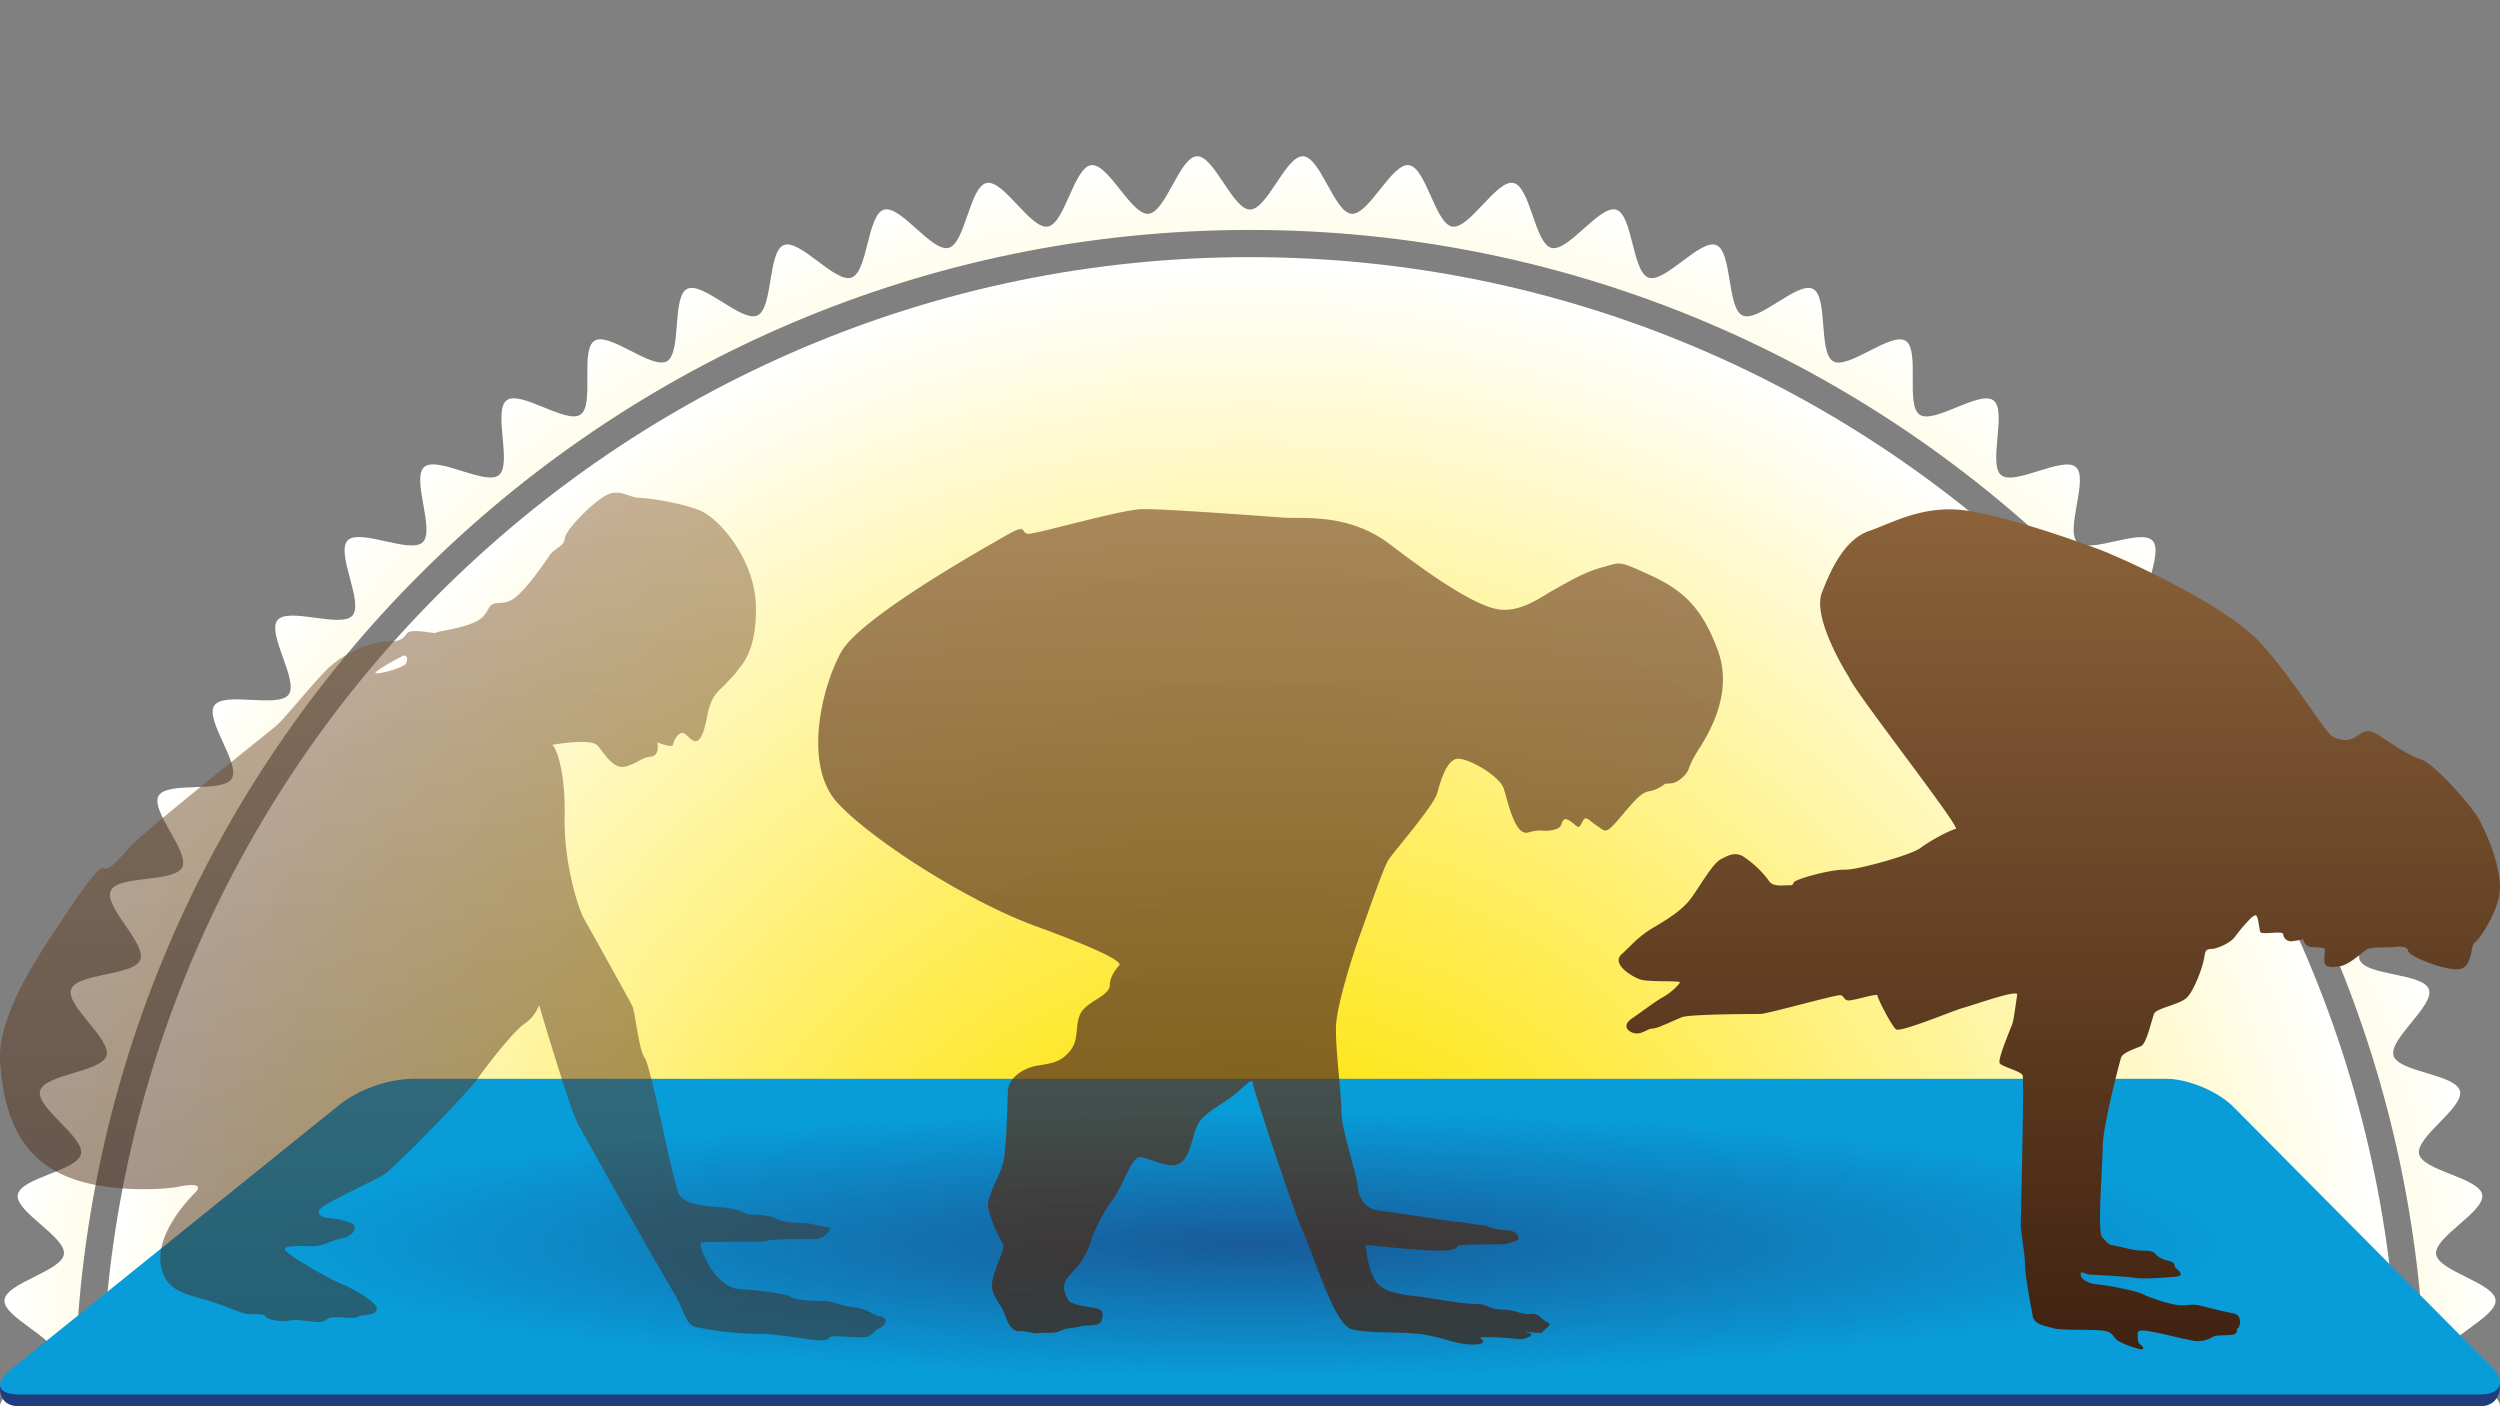
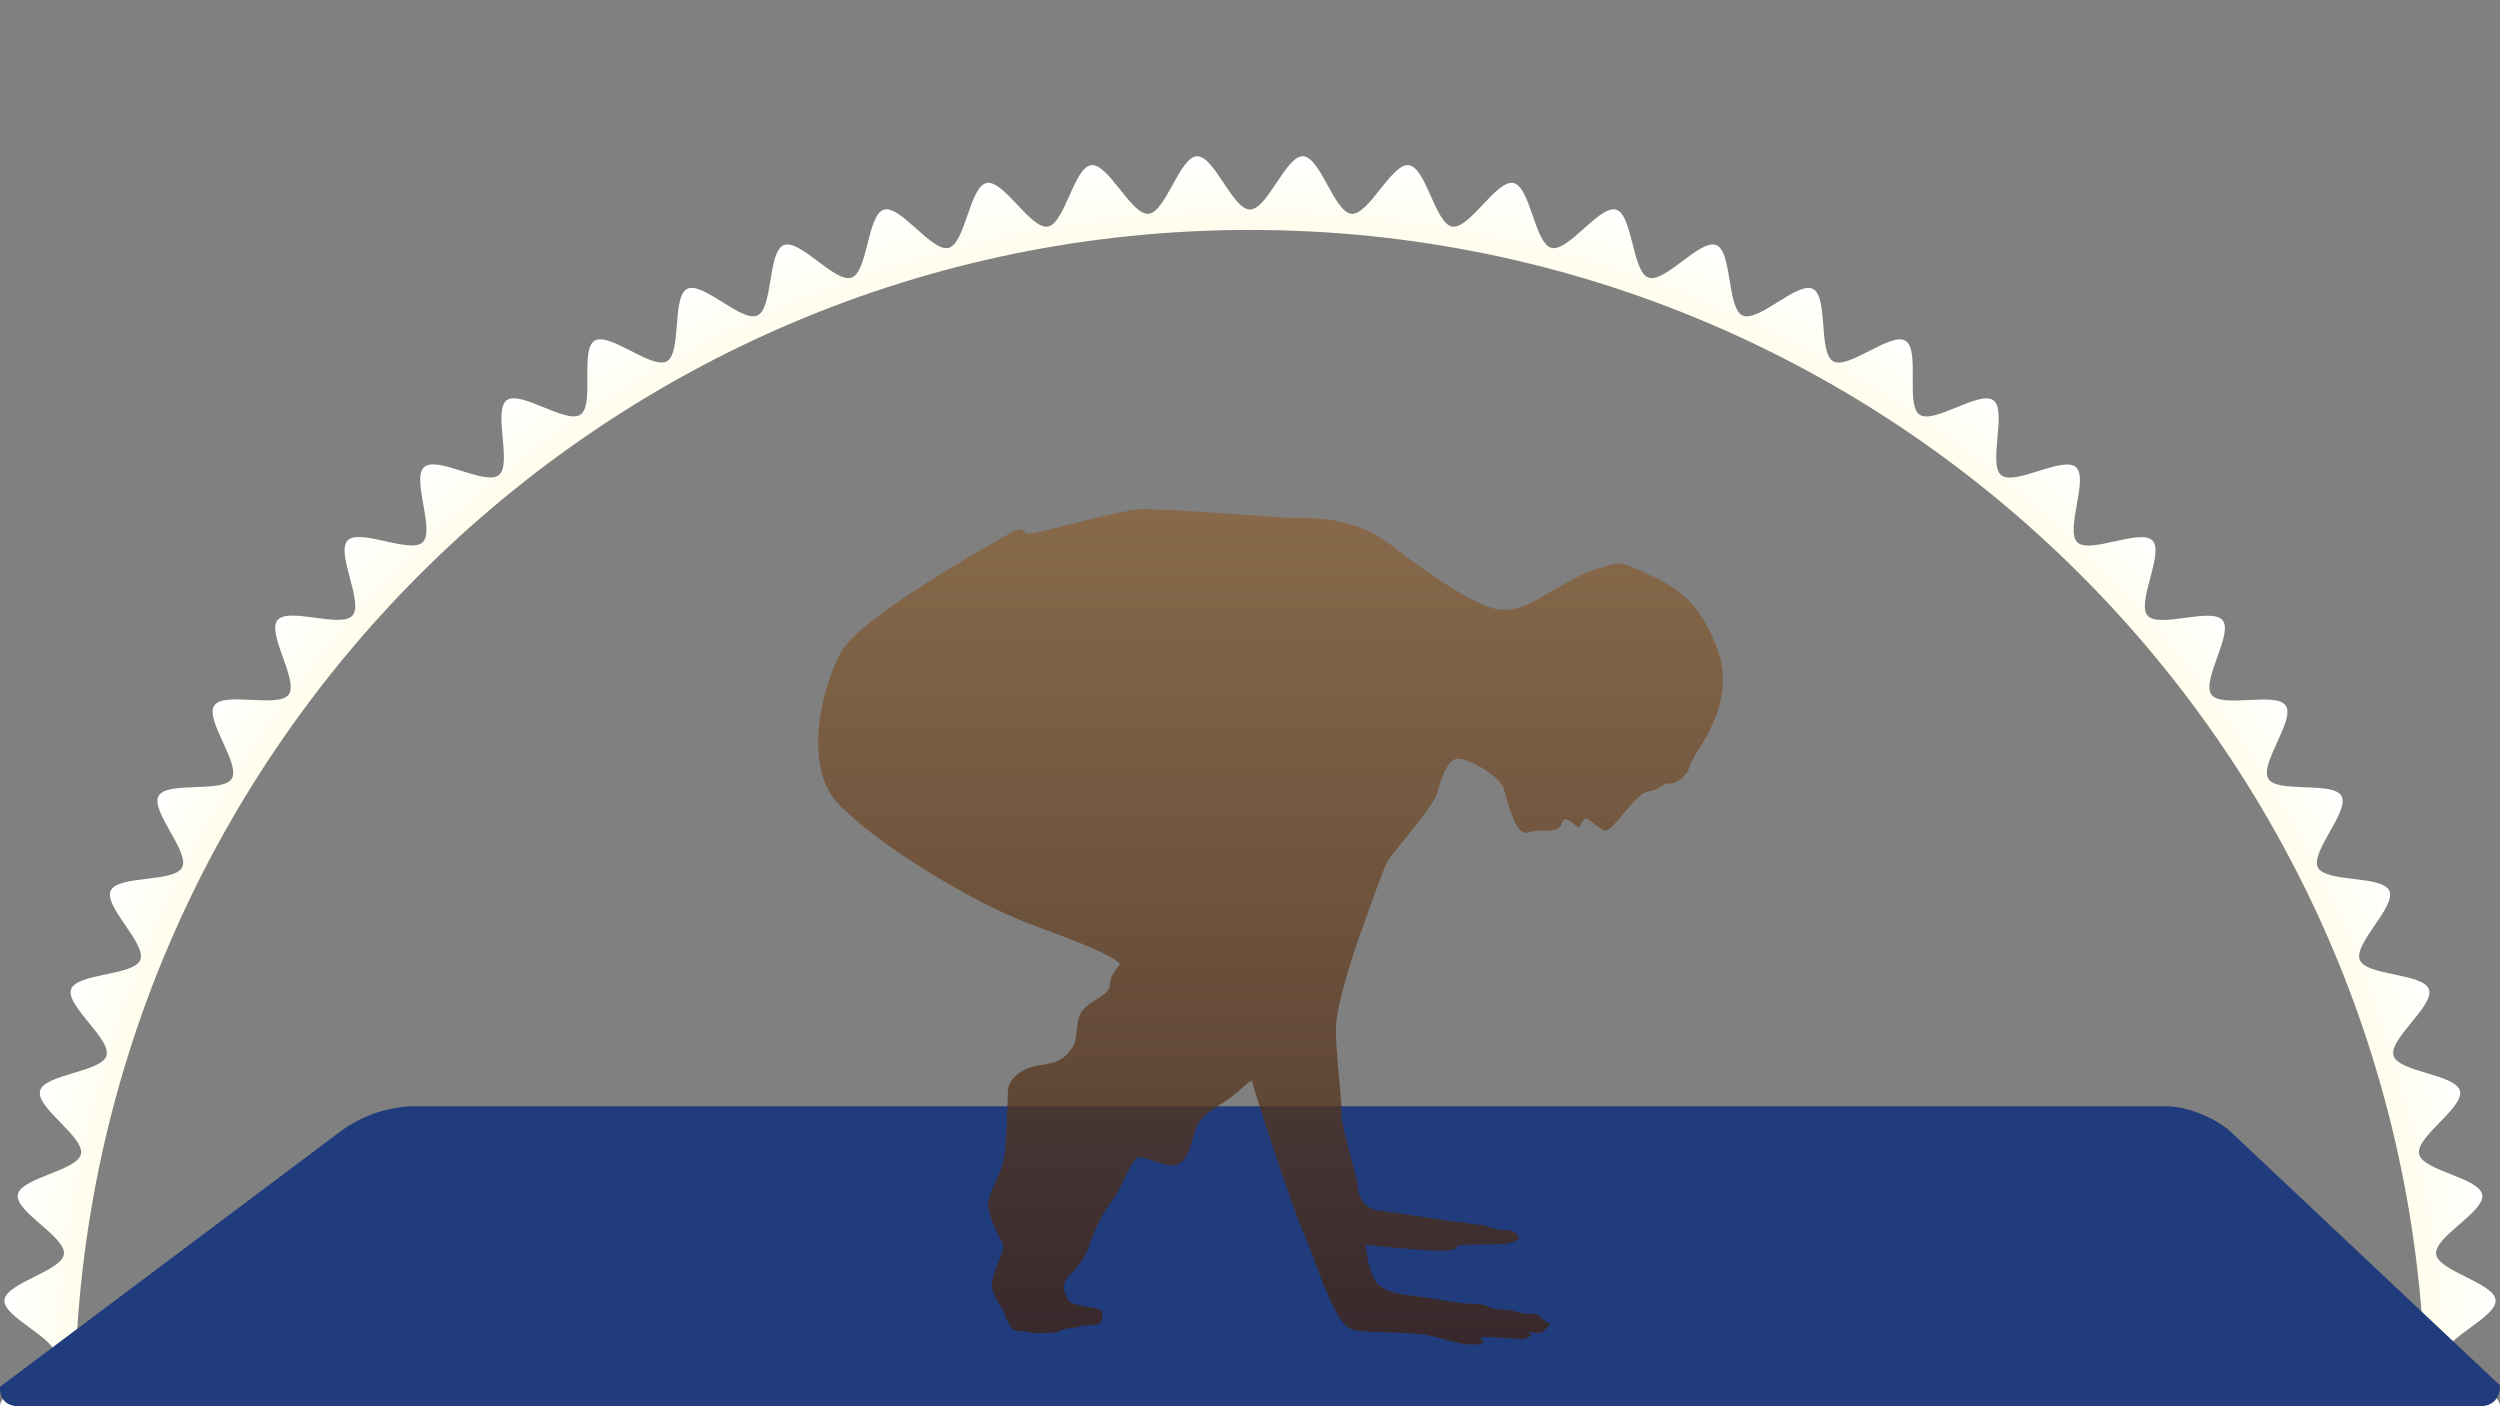
<svg xmlns="http://www.w3.org/2000/svg" xmlns:xlink="http://www.w3.org/1999/xlink" width="640" height="360" viewBox="0 0 640 360">
  <rect x="0" y="0" width="640" height="360" fill="#808080" stroke="none" />
  <defs>
    <style>.cls-1{fill:none;}.cls-2{clip-path:url(#clip-path);}.cls-3{fill:url(#Nouvelle_nuance_de_dégradé_2);}.cls-4{fill:url(#Nouvelle_nuance_de_dégradé_2-2);}.cls-5{fill:#203c7c;}.cls-6{fill:#089cd8;}.cls-7{clip-path:url(#clip-path-2);}.cls-8{opacity:0.68;fill:url(#Dégradé_sans_nom_27);}.cls-9{fill:url(#Nouvelle_nuance_de_dégradé_1);}.cls-10{opacity:0.5;fill:url(#Nouvelle_nuance_de_dégradé_1-2);}.cls-11{opacity:0.75;fill:url(#Nouvelle_nuance_de_dégradé_1-3);}</style>
    <clipPath id="clip-path">
      <rect class="cls-1" width="640" height="360" />
    </clipPath>
    <radialGradient id="Nouvelle_nuance_de_dégradé_2" cx="320" cy="360" r="320" gradientUnits="userSpaceOnUse">
      <stop offset="0.2" stop-color="#fee300" />
      <stop offset="1" stop-color="#fff" />
    </radialGradient>
    <radialGradient id="Nouvelle_nuance_de_dégradé_2-2" cy="360" r="294.042" xlink:href="#Nouvelle_nuance_de_dégradé_2" />
    <clipPath id="clip-path-2">
      <polygon class="cls-1" points="639.999 359.927 0.001 359.927 105.11 275.912 554.744 275.912 639.999 359.927" />
    </clipPath>
    <radialGradient id="Dégradé_sans_nom_27" cx="-174.275" cy="1707.376" r="231.948" gradientTransform="translate(507.089 67.427) scale(1.073 0.147)" gradientUnits="userSpaceOnUse">
      <stop offset="0" stop-color="#203c7c" />
      <stop offset="1" stop-color="#203c7c" stop-opacity="0" />
    </radialGradient>
    <linearGradient id="Nouvelle_nuance_de_dégradé_1" x1="527.187" y1="345.425" x2="527.187" y2="130.398" gradientUnits="userSpaceOnUse">
      <stop offset="0" stop-color="#402211" />
      <stop offset="1" stop-color="#8b6239" />
    </linearGradient>
    <linearGradient id="Nouvelle_nuance_de_dégradé_1-2" x1="113.357" y1="343.121" x2="113.357" y2="126.133" xlink:href="#Nouvelle_nuance_de_dégradé_1" />
    <linearGradient id="Nouvelle_nuance_de_dégradé_1-3" x1="325.264" y1="344.216" x2="325.264" y2="130.335" xlink:href="#Nouvelle_nuance_de_dégradé_1" />
  </defs>
  <g id="Fond">
    <g class="cls-2">
      <path class="cls-3" d="M625.816,373.014C626,368.602,640,364.457,640,360s-14-8.603-14.184-13.016c-.185-4.452,13.418-9.754,13.049-14.156-.372-4.435-14.67-7.386-15.225-11.767-.56-4.416,12.548-10.848,11.807-15.206-.746-4.385-15.243-6.11-16.169-10.432-.932-4.347,11.581-11.872,10.471-16.15-1.116-4.303-15.707-4.783-16.999-9.011-1.299-4.25,10.526-12.819,9.053-16.991-1.479-4.189-16.058-3.42-17.708-7.526-1.656-4.121,9.395-13.668,7.571-17.7-1.83-4.045-16.29-2.034-18.284-5.985-2-3.962,8.198-14.417,6.037-18.281-2.166-3.873-16.403-.638-18.726-4.408-2.328-3.777,6.947-15.06,4.465-18.728-2.486-3.674-16.397.756-19.032-2.805-2.638-3.565,5.65-15.593,2.866-19.04-2.786-3.449-16.274,2.14-19.201-1.187-2.928-3.328,4.316-16.014,1.25-19.214s-16.035,3.507-19.233.438,2.953-16.32-.372-19.251-15.682,4.848-19.128,2.059c-3.443-2.787,1.568-16.511-1.994-19.152-3.558-2.638-15.216,6.157-18.887,3.668-3.666-2.485.168-16.584-3.606-18.915C484.052,84.918,473.18,94.67,469.31,92.5c-3.861-2.164-1.238-16.538-5.198-18.54-3.949-1.997-13.953,8.645-17.995,6.812-4.029-1.826-2.639-16.372-6.757-18.03-4.103-1.652-13.162,9.805-17.349,8.324-4.168-1.474-4.023-16.085-8.271-17.385-4.226-1.294-12.273,10.896-16.573,9.778-4.276-1.111-5.38-15.681-9.724-16.614-4.319-.927-11.297,11.906-15.679,11.159-4.353-.742-6.693-15.165-11.105-15.725-4.379-.556-10.244,12.824-14.678,12.452-4.398-.37-7.948-14.544-12.396-14.729-4.408-.184-9.13,13.642-13.583,13.642s-9.176-13.826-13.585-13.642c-4.449.186-8,14.36-12.399,14.73-4.431.373-10.294-13.008-14.671-12.452-4.412.56-6.753,14.983-11.106,15.726-4.382.747-11.359-12.087-15.677-11.16-4.344.933-5.446,15.502-9.721,16.614-4.299,1.117-12.345-11.074-16.57-9.781-4.247,1.3-4.103,15.912-8.271,17.385-4.186,1.481-13.244-9.977-17.346-8.326C196.537,64.394,197.928,78.94,193.9,80.765c-4.042,1.831-14.043-8.812-17.991-6.816-3.959,2.002-1.335,16.375-5.196,18.538-3.87,2.168-14.739-7.585-18.505-5.26-3.774,2.33.059,16.429-3.606,18.913-3.671,2.488-15.327-6.309-18.885-3.672-3.562,2.641,1.448,16.365-1.996,19.151-3.446,2.788-15.804-4.991-19.127-2.062-3.325,2.931,2.824,16.183-.374,19.251s-16.167-3.641-19.233-.44,4.177,15.887,1.248,19.215c-2.928,3.326-16.416-2.265-19.202,1.185-2.784,3.446,5.502,15.476,2.864,19.041-2.636,3.561-16.548-.87-19.034,2.804-2.483,3.669,6.79,14.954,4.462,18.731-2.324,3.77-16.561.535-18.728,4.409-2.162,3.865,8.035,14.321,6.034,18.285-1.995,3.953-16.456,1.942-18.286,5.988-1.825,4.033,9.225,13.582,7.568,17.704-1.65,4.106-16.229,3.337-17.709,7.528-1.473,4.171,10.351,12.74,9.052,16.991-1.292,4.23-15.884,4.71-17,9.014-1.111,4.28,11.402,11.806,10.47,16.155-.926,4.322-15.423,6.048-16.17,10.434-.741,4.356,12.367,10.789,11.807,15.204-.555,4.383-14.854,7.335-15.226,11.773-.369,4.401,13.235,9.702,13.049,14.153C14,351.398,0,355.543,0,360s14,8.603,14.184,13.015C14.37,377.468.766,382.77,1.136,387.172c.372,4.435,14.671,7.386,15.225,11.767.56,4.416-12.548,10.849-11.807,15.206.746,4.386,15.243,6.111,16.169,10.432.932,4.347-11.581,11.872-10.471,16.15,1.116,4.302,15.707,4.783,16.999,9.011,1.299,4.25-10.526,12.819-9.053,16.991,1.479,4.19,16.058,3.42,17.708,7.526,1.656,4.121-9.395,13.668-7.571,17.7,1.83,4.045,16.29,2.034,18.284,5.985,2,3.963-8.198,14.417-6.037,18.281,2.166,3.873,16.403.639,18.726,4.408,2.328,3.777-6.947,15.06-4.465,18.729,2.486,3.674,16.397-.756,19.032,2.805,2.638,3.565-5.65,15.593-2.866,19.04,2.786,3.45,16.274-2.14,19.201,1.187,2.928,3.328-4.316,16.014-1.25,19.214s16.035-3.506,19.233-.438-2.953,16.32.372,19.252c3.324,2.93,15.682-4.848,19.128-2.059,3.443,2.787-1.568,16.511,1.994,19.152,3.558,2.638,15.216-6.156,18.887-3.668,3.666,2.485-.168,16.584,3.606,18.915,3.767,2.327,14.638-7.425,18.509-5.256,3.861,2.164,1.238,16.538,5.198,18.54,3.949,1.997,13.953-8.645,17.995-6.813,4.029,1.826,2.639,16.372,6.757,18.03,4.103,1.652,13.162-9.805,17.349-8.325,4.168,1.474,4.023,16.085,8.271,17.386,4.226,1.294,12.273-10.896,16.573-9.779,4.276,1.112,5.38,15.682,9.724,16.614,4.319.927,11.297-11.906,15.679-11.159,4.353.742,6.693,15.165,11.105,15.726,4.379.556,10.244-12.825,14.678-12.451,4.398.37,7.948,14.543,12.396,14.729,4.408.184,9.13-13.642,13.583-13.642s9.176,13.826,13.585,13.642c4.449-.186,8-14.36,12.399-14.73,4.431-.373,10.294,13.008,14.671,12.452,4.412-.56,6.753-14.983,11.106-15.725,4.382-.747,11.359,12.087,15.677,11.16,4.344-.932,5.446-15.502,9.721-16.613,4.299-1.117,12.345,11.074,16.57,9.78,4.247-1.3,4.103-15.911,8.271-17.385,4.186-1.48,13.244,9.978,17.346,8.326,4.117-1.657,2.726-16.203,6.755-18.028,4.042-1.832,14.043,8.811,17.991,6.815,3.959-2.002,1.335-16.375,5.196-18.538,3.87-2.168,14.739,7.585,18.505,5.26,3.774-2.33-.059-16.429,3.606-18.913,3.671-2.488,15.327,6.309,18.885,3.671,3.562-2.641-1.448-16.365,1.996-19.151,3.446-2.789,15.804,4.991,19.127,2.062,3.325-2.931-2.824-16.184.374-19.251s16.167,3.641,19.233.44-4.177-15.886-1.248-19.215,16.416,2.265,19.202-1.185c2.784-3.447-5.502-15.476-2.864-19.041,2.636-3.561,16.548.87,19.034-2.804,2.483-3.669-6.79-14.954-4.462-18.731,2.324-3.77,16.561-.535,18.728-4.409,2.162-3.865-8.035-14.321-6.034-18.285,1.995-3.952,16.456-1.941,18.286-5.988,1.825-4.033-9.225-13.582-7.568-17.704,1.65-4.106,16.229-3.338,17.709-7.528,1.473-4.172-10.351-12.74-9.052-16.991,1.292-4.23,15.884-4.71,17-9.014,1.111-4.28-11.402-11.806-10.47-16.155.926-4.322,15.423-6.048,16.17-10.434.741-4.357-12.367-10.789-11.807-15.205.555-4.383,14.854-7.335,15.226-11.773C639.234,382.766,625.63,377.465,625.816,373.014ZM320,661.134C154.103,661.134,19.13,526.043,19.13,360S154.103,58.866,320,58.866,620.87,193.957,620.87,360,485.897,661.134,320,661.134Z" />
-       <path class="cls-4" d="M320,65.828C157.935,65.828,26.087,197.792,26.087,360S157.935,654.172,320,654.172,613.913,522.208,613.913,360,482.065,65.828,320,65.828Z" />
    </g>
  </g>
  <g id="Moyen_tapis" data-name="Moyen tapis">
    <g id="Calque_7" data-name="Calque 7">
      <path class="cls-5" d="M639.996,354.666S640.322,360,634.808,360H4.908c-5.515,0-4.886-5.001-4.886-5.001l87.317-65.497a33.175,33.175,0,0,1,17.833-6.291H554.596c5.514,0,13.205,3.202,17.09,7.116Z" />
-       <path class="cls-6" d="M637.77,349.861c3.885,3.914,2.552,7.116-2.963,7.116H4.908c-5.515,0-6.513-2.831-2.22-6.291l84.65-68.217a33.175,33.175,0,0,1,17.833-6.291H554.596c5.514,0,13.205,3.202,17.09,7.116Z" />
      <g class="cls-7">
        <ellipse class="cls-8" cx="320" cy="318.582" rx="350.364" ry="44.848" />
      </g>
    </g>
  </g>
  <g id="Petit_tapis" data-name="Petit tapis">
-     <path class="cls-9" d="M575.893,235.391a40.789,40.789,0,0,0-3.627,4.277c-1.025,1.596-4.533,3.233-6.188,3.272-1.617.079-1.498.632-1.893,2.72-.373,2.05-2.64,8.436-4.65,9.992-2.012,1.596-7.411,2.464-8.043,3.804-.63,1.32-1.891,7.647-3.389,8.357-1.538.67-4.652,1.615-5.106,2.936-.434,1.32-4.71,17.756-4.71,22.842S536.83,315.35,538.17,316.731c1.3,1.378,1.3,1.812,2.876,2.089,1.578.256,4.789,1.241,6.918,1.34,2.129.04,3.213,0,3.962.985.749,1.005,2.957,1.617,3.411,1.675.432.079,1.379.454,1.379,1.203s1.32,1.203,1.498,1.911c.198.67-.295.809-1.675.926-1.399.139-7.883.632-9.5.317-1.655-.317-10.642-.83-11.964-.868-1.32-.079-2.503-1.223-2.442,0,.059,1.183,2.186,2.385,4.277,2.482,2.069.159,9.657,1.538,11.568,2.484,1.873.947,7.292,2.759,9.619,2.878,2.325.157,2.779-.591,5.853.256,3.076.807,5.913,1.439,8.002,1.871,2.05.454,1.576,3.391.985,3.667-.551.256.061,1.064-.827,1.576-.868.472-4.769.119-5.578.69a7.664,7.664,0,0,1-4.099,1.122c-1.556-.059-7.784-1.693-9.873-2.089-2.071-.353-5.479-1.34-5.322.198.117,1.576-.157,2.01.729,2.799.888.708,1.124,1.477-.434,1.064-1.556-.434-4.967-1.477-5.972-2.642-1.023-1.221-1.183-1.853-3.784-2.089-2.561-.236-10.622,0-12.002-.513s-4.987-.688-5.419-3.231c-.434-2.503-1.933-10.17-1.933-12.929,0-2.761-1.102-8.476-1.102-10.426,0-1.972.906-37.113.472-38.197-.472-1.066-5.243-2.188-5.853-3.076-.652-.886,2.759-8.83,3.211-10.071.434-1.241.987-6.03,1.261-7.489.238-1.459-11.017,2.602-13.914,3.391-2.916.828-15.964,6.345-17.108,5.479-1.142-.868-4.769-7.982-4.769-8.672,0-.67-6.426,1.457-7.548,1.261-1.144-.178-.906-1.124-1.952-1.34-1.064-.158-18.763,4.809-20.438,4.809-1.716,0-17.758.058-19.966.787-2.168.789-6.345,2.957-7.665,2.957-1.322,0-2.622,1.477-4.396,1.221-1.774-.254-3.726-1.891-.749-3.901,2.957-2.03,5.794-4.238,7.923-5.439,2.127-1.183,4.216-3.332,4.216-3.746,0-.434-8.041,0-10.129-.708-2.089-.69-7.548-3.943-4.769-6.466,2.759-2.523,4.137-4.394,7.903-6.68,3.784-2.246,7.665-4.573,9.934-7.746,2.266-3.114,5.419-8.711,7.429-9.815,2.01-1.066,3.647-1.972,5.716-.868a26.139,26.139,0,0,1,6.563,6.109c.729,1.34,2.307,1.5,4.081,1.38,1.754-.119,2.089.236,2.384-.69.335-.965,9.954-3.487,13.106-3.33,3.114.117,17.088-3.784,19.355-5.538,2.266-1.756,7.609-4.632,9.066-4.908,1.421-.236-25.976-35.161-27.256-38.669,0,0-9.599-14.921-7.037-21.758,2.602-6.86,6.228-13.857,12.142-15.847,5.913-2.05,13.776-6.7,24.675-5.243,10.86,1.459,31.575,8.908,35.517,10.505,3.962,1.578,30.745,13.324,39.892,23.337,9.104,9.992,16.594,23.218,18.685,24.144,2.049.947,3.822,1.162,5.774-.04,1.952-1.183,2.7-2.404,5.972-.315,3.272,2.069,7.292,4.967,10.84,6.149,3.508,1.221,12.259,11.391,14.269,14.525,2.01,3.154,6.464,13.461,5.776,19.334-.69,5.814-5.461,12.497-6.466,13.009-1.005.511-.394,5.99-3.645,6.739-3.292.731-13.048-3.211-13.284-4.492-.256-1.223-1.518-1.381-3.647-1.124-2.147.256-6.089-.196-7.35.827-1.261,1.005-4.297,3.667-6.307,4.04-2.012.375-4.139.492-4.2-1.143-.059-1.655.178-2.208.119-3.035-.059-.789-2.069-.492-3.726-.729a2.249,2.249,0,0,1-1.774-1.952s-1.358.315-2.68.472a2.023,2.023,0,0,1-2.482-1.754c0-1.043-5.558.276-5.873-.612-.317-.906-.513-4.434-1.261-4.256A3.728,3.728,0,0,0,575.893,235.391Z" />
-     <path class="cls-10" d="M225.29,336.943c-2.012-.248-2.85-1.873-6.634-2.268-3.744-.363-4.759-1.478-7.647-1.625-2.876-.109-6.848,0-8.366-.977-1.508-1.005-9.776-1.911-12.911-2.02-3.132-.137-5.124-2.02-6.888-4.137-1.734-2.129-4.109-7.253-3.35-7.756.72-.513,16.015,0,16.979-.513,1.015-.502,10.791-.502,12.555-.502s4.759-2.739,2.739-2.995c-1.98-.248-3.635-1.005-6.995-1.114-3.391-.147-4.505-.256-6.131-1.114-1.655-.906-5.774-1.015-6.779-1.015s-1.98-1.37-6.523-1.764c-4.474-.365-9.738-.612-11.403-3.252-1.617-2.632-7.243-32.816-8.868-35.052-1.627-2.266-2.385-11.649-3.243-13.413-.906-1.734-11.038-20.015-12.269-22.144-1.261-2.127-5.261-13.667-5.005-26.439.216-12.761-2.672-18.39-3.282-18.134,0,0,9.873-1.843,11.677.139,1.843,2.02,4.04,6.345,7.361,5.34,3.35-1.015,4.002-2.305,6.347-2.492,2.345-.178,1.655-3.675,1.655-3.675s3.863,1.693,4.01.502c.178-1.154,1.695-3.677,3.025-2.672,1.332,1.015,2.997,3.687,4.505,0,1.477-3.675,1.015-7.853,4.149-11.026,3.173-3.144,4.868-5.017,5.015-5.489.178-.502,4.69-3.853,4.503-15.865-.137-12.043-9.155-22.537-14.17-24.707-5.015-2.158-14.023-3.35-16.015-3.35-2.02,0-4.68-2.345-8.041-.69-3.322,1.695-10.525,8.88-10.672,11.038-.178,2.168-2.67,2.493-4.002,4.513-1.34,2.02-6.168,9.018-9.203,11.038-2.987,1.982-4.977,0-6.347,2.484-1.33,2.523-2.482,3.173-5.33,4.188-2.82,1.005-7.687,1.655-8.19,2.01-.472.325-6.345-1.33-7.459.256-1.124,1.627-2.277,2.02-5.124,2.02-2.888,0-10.535,2.129-15.796,7.647-5.233,5.518-10.24,12.012-12.624,14.023-2.376,1.99-33.575,26.804-36.966,30.55-3.35,3.754-5.774,6.533-6.995,5.774-1.261-.759-5.885,5.982-10.535,13.018C11.437,242.279-.824,259.298.044,271.961c.858,12.654,4.612,23.405,15.787,28.667,11.146,5.263,27.524,3.647,29.288,3.282,1.764-.394,7.756-1.518,4.759,1.479-2.995,2.995-9.667,10.888-8.759,18.033.866,7.144,6.632,7.893,12.111,9.52,5.518,1.627,8.908,3.647,11.036,3.498,2.129-.107,3.5,0,3.756.652.256.61,4,1.477,6.02.975s6.238.502,7.903.355c1.617-.109,1.479-1.223,4.002-1.223,2.482,0,4.759.503,5.734-.107,1.005-.652,4.396-.147,4.761-1.873.394-1.774-6.386-5.518-9.017-6.533-2.632-1.005-15.009-7.893-14.497-9.017.464-1.152,6.378-.394,8.505-.749,2.129-.404,3.863-1.518,6.129-1.883,2.277-.355,4.761-2.886,2.129-4a20.197,20.197,0,0,0-6.129-1.261c-1.005-.109-3.134-1.262-1.152-2.741,2.02-1.518,13.411-6.888,15.797-8.257,2.384-1.411,21.167-20.666,23.799-24.311,2.63-3.647,9.017-12.004,12.121-14.281a10.169,10.169,0,0,0,3.891-4.868s7.647,25.928,9.885,30.293c2.277,4.396,22.428,39.813,24.814,43.704,2.373,3.903,2.63,7.619,5.261,8.367a81.14,81.14,0,0,0,15.758,1.774c4.147-.109,9.883,1.005,13.165,1.37,3.243.394,4.761.502,5.37-.365.652-.896,7.903.257,9.629-.246,1.774-.513,1.627-1.518,3.391-2.277C227.062,339.179,227.311,337.197,225.29,336.943ZM103.98,169.788c-.65,1.37-8.908,3.35-7.756,2.277,1.114-1.163,6.85-4.147,6.85-4.147C103.98,167.512,104.591,168.42,103.98,169.788Z" />
    <path class="cls-11" d="M286.661,246.979s-2.563,2.563-2.563,5.244c0,2.72-5.873,4.139-7.449,7.175-1.576,2.995-.315,6.503-2.523,9.381-2.246,2.838-3.982,3.312-8.317,3.982-4.256.63-7.609,3.467-7.766,6.345-.157,2.84-.353,14.467-1.142,18.134-.789,3.665-4.416,9.066-3.942,11.903a32.159,32.159,0,0,0,3.822,9.264c.908,1.261-3.665,8.553-2.719,11.746.945,3.193,2.404,3.982,3.35,6.819.947,2.878,2.246,3.982,3.822,3.825,1.578-.157,2.997.67,4.771.472,1.734-.157,4.137.198,5.558-.63,1.419-.789,3.98-.632,5.084-1.104,1.104-.474,4.769.158,5.243-1.261.472-1.419,1.104-3.035-1.931-3.51-2.997-.472-6.032-.828-6.662-2.246-.632-1.419-1.419-2.838-.472-4.731.945-1.931,4.137-3.389,6.188-9.381a41.018,41.018,0,0,1,6.228-11.786c2.208-3.35,4.414-10.012,6.345-10.367,1.893-.275,7.175,3.035,10.012,1.774,2.878-1.261,3.352-5.873,4.614-9.223,1.261-3.312,4.612-4.926,8.277-7.449,3.665-2.563,6.03-5.756,6.188-4.18.16,1.617,10.368,32.639,13.048,38.511,2.72,5.873,7.806,23.532,12.418,24.636,4.612,1.145,13.835.474,18.921,1.419,5.084.947,6.977,2.091,10.642,2.406,3.667.315,4.928-.474,3.35-1.459-1.576-.947,10.487.157,10.487.157s4.295-.944,1.615-1.734c-2.719-.789,3.469.67,3.825-.158.277-.789,2.838-1.736,1.064-2.523-1.734-.789-1.734-2.246-4.414-2.089-2.721.157-3.035-.947-7.017-1.104-3.98-.158-3.508-1.419-6.858-1.419-3.312,0-10.327-1.302-13.52-1.774-3.155-.474-9.027-.632-11.591-3.469-2.523-2.878-3.035-9.893-3.035-9.893s12.103,1.3,17.187,1.457c5.086.158,6.386-.472,6.188-1.104-.157-.63,12.103-.353,12.89-.63.789-.355,2.878-.67,2.878-1.302,0-.63-.513-2.206-3.508-2.206-2.997,0-4.612-1.302-6.032-1.302-1.457,0-4.769-.789-6.03-.789-1.3,0-16.398-2.523-20.063-2.876-3.627-.277-5.401-3.469-5.558-6.347-.157-2.838-4.139-14.309-4.139-18.763s-1.576-16.358-1.419-21.916,4.454-19.078,6.543-24.636c2.01-5.599,5.558-15.926,6.82-18.015,1.261-2.05,11.589-13.835,12.535-17.147.947-3.35,2.246-7.804,4.652-8.751,2.363-.947,11.274,4.139,12.376,7.449,1.104,3.352,2.84,12.261,6.269,11.314,3.469-.985,3.469-.119,6.109-.591,2.602-.472,2.248-1.459,2.72-2.287.513-.827,1.104-.708,2.523.394,1.419,1.065,1.538,1.774,2.482-.157.987-1.891,1.34-.708,3.705.868,2.365,1.538,2.17,2.484,6.111-2.168,3.901-4.652,5.36-6.19,7.134-6.583a8.904,8.904,0,0,0,4.061-1.774c.589-.591,2.246.474,4.65-1.774,2.406-2.287.71-1.812,4.297-7.411,3.586-5.596,8.436-15.137,4.769-25.149-3.705-10.01-8.119-15.018-16.949-19.078-8.83-4.059-7.726-3.467-12.654-2.168-4.848,1.302-8.83,3.825-12.139,5.637-3.35,1.774-8.949,6.307-15.058,5.007-6.071-1.34-16.438-8.357-27.042-16.477-10.642-8.121-22.192-6.545-27.317-6.898-5.124-.355-30.628-2.287-36.263-2.17-5.598.157-27.042,6.426-29.093,6.307-2.01-.079-.117-2.719-5.124.119-5.005,2.878-37.801,21.129-42.808,30.195-5.005,9.066-9.774,28.971-.866,38.629,8.987,9.659,33.426,25.149,50.336,31.377C281.735,243.157,286.463,245.796,286.661,246.979Z" />
  </g>
</svg>